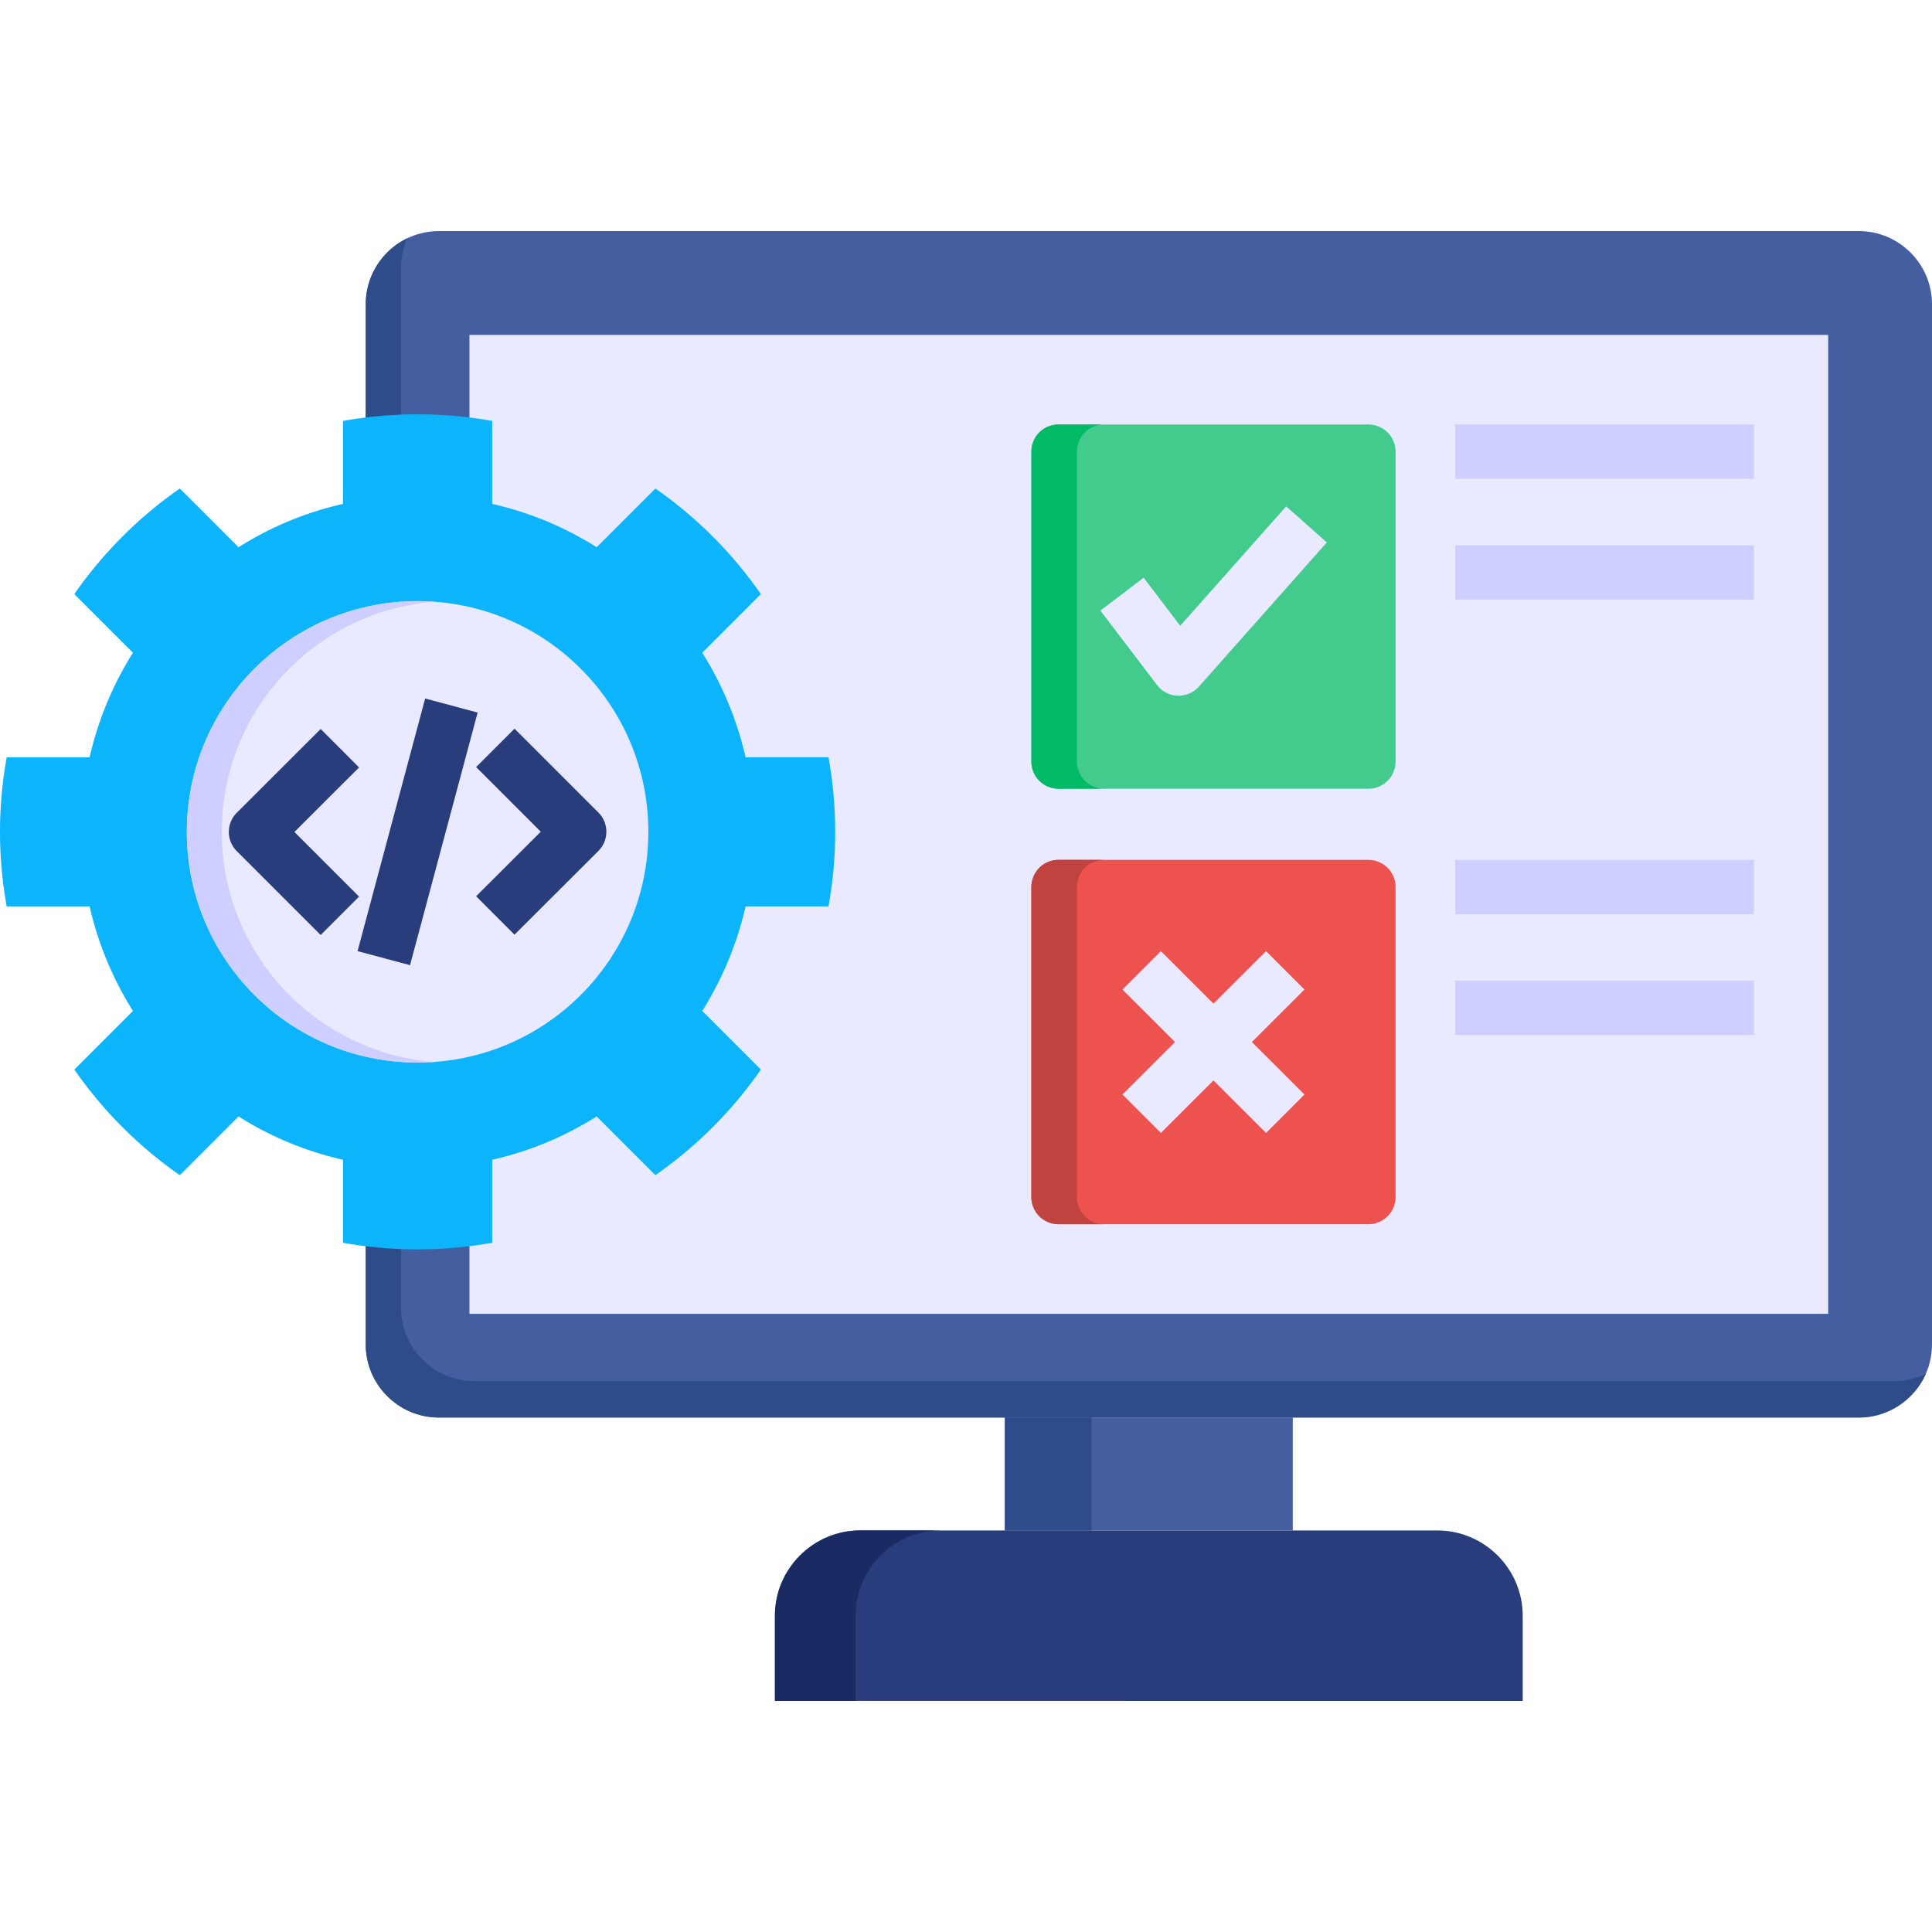
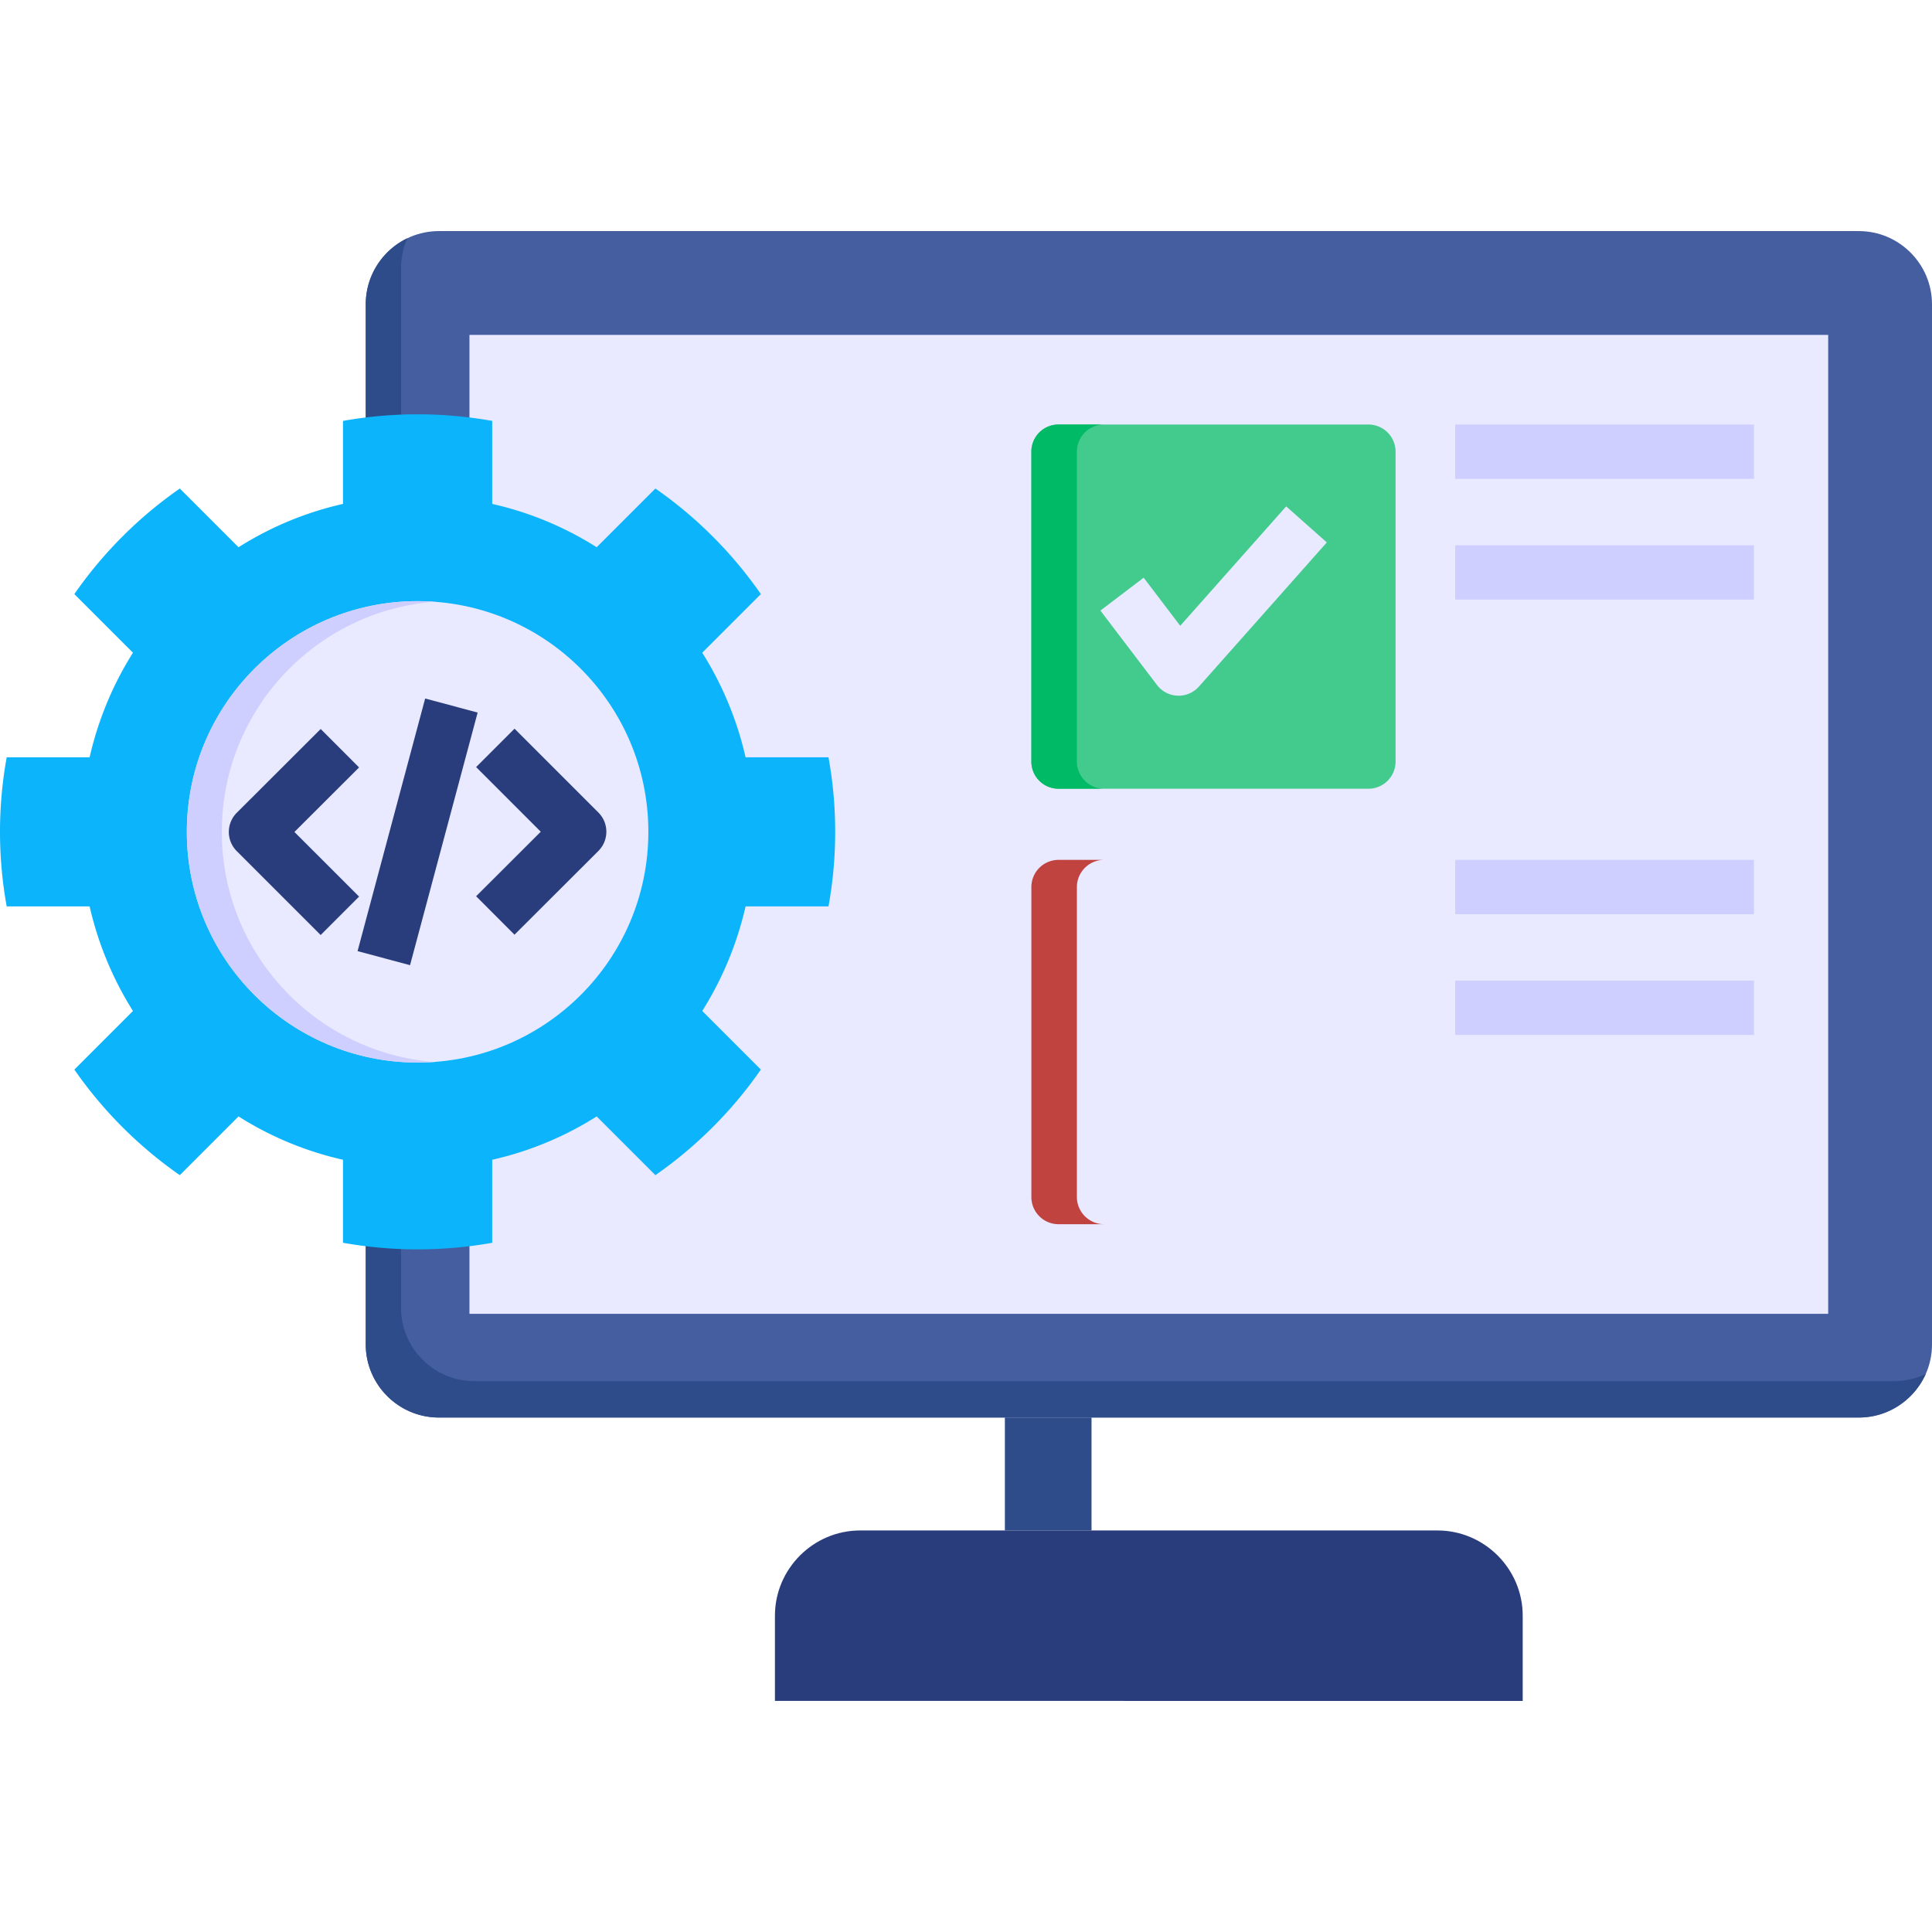
<svg xmlns="http://www.w3.org/2000/svg" width="512" height="512" x="0" y="0" viewBox="0 0 512 512" style="enable-background:new 0 0 512 512" xml:space="preserve" class="">
  <g>
-     <path fill="#445ea0" fill-rule="evenodd" d="M266.302 375.658h76.295v29.929h-76.295z" clip-rule="evenodd" opacity="1" data-original="#445ea0" class="" />
    <path fill="#2e4c89" fill-rule="evenodd" d="M266.302 375.658h22.964v29.929h-22.964z" clip-rule="evenodd" opacity="1" data-original="#2e4c89" />
    <path fill="#445ea0" fill-rule="evenodd" d="M116.277 61.242H492.62c10.666 0 19.38 8.714 19.38 19.38v275.686c0 10.637-8.714 19.35-19.38 19.35H116.277c-10.637 0-19.35-8.714-19.35-19.35V80.622c0-10.666 8.714-19.38 19.35-19.38z" clip-rule="evenodd" opacity="1" data-original="#445ea0" class="" />
    <path fill="#e9e9ff" fill-rule="evenodd" d="M124.408 88.753H484.49v259.424H124.408z" clip-rule="evenodd" opacity="1" data-original="#e9e9ff" class="" />
    <path fill="#293d7c" fill-rule="evenodd" d="M403.533 450.758v-22.585c0-12.415-10.171-22.585-22.585-22.585H227.95c-12.414 0-22.585 10.171-22.585 22.585v22.585z" clip-rule="evenodd" opacity="1" data-original="#293d7c" />
    <path fill="#43cb8e" d="M280.523 112.504h82.123a7.195 7.195 0 0 1 7.198 7.198v82.123c0 3.963-3.235 7.198-7.198 7.198h-82.123a7.195 7.195 0 0 1-7.198-7.198v-82.123a7.176 7.176 0 0 1 7.198-7.198z" opacity="1" data-original="#43cb8e" />
-     <path fill="#ed524e" d="M280.523 227.878h82.123c3.963 0 7.198 3.235 7.198 7.198v82.152c0 3.963-3.235 7.198-7.198 7.198h-82.123a7.195 7.195 0 0 1-7.198-7.198v-82.152a7.195 7.195 0 0 1 7.198-7.198z" opacity="1" data-original="#ed524e" />
    <path fill="#cfcfff" d="M385.639 144.501h79.179v14.397h-79.179zm0-31.998V126.9h79.179v-14.397zm0 161.769h79.179v-14.397h-79.179zm0-31.998h79.179v-14.397h-79.179z" opacity="1" data-original="#cfcfff" />
    <path fill="#e9e9ff" d="M312.347 184.369a7.198 7.198 0 0 1-5.731-2.841l-14.994-19.718 11.46-8.715 9.692 12.747 28.077-31.646 10.769 9.554-33.89 38.198a7.196 7.196 0 0 1-5.383 2.421zM345.694 262.241l-10.174-10.184-13.935 13.921-13.935-13.921-10.175 10.184 13.925 13.911-13.925 13.911 10.175 10.184 13.935-13.921 13.935 13.921 10.174-10.184-13.924-13.911z" opacity="1" data-original="#e9e9ff" class="" />
    <g fill-rule="evenodd" clip-rule="evenodd">
-       <path fill="#1a2b63" d="M249.283 405.587H227.95c-12.414 0-22.585 10.171-22.585 22.585v22.585h21.361v-22.585c.001-12.414 10.142-22.585 22.557-22.585z" opacity="1" data-original="#1a2b63" />
      <path fill="#00ba66" d="M285.39 201.825v-82.123a7.195 7.195 0 0 1 7.198-7.198h-12.065a7.176 7.176 0 0 0-7.198 7.198v82.123a7.195 7.195 0 0 0 7.198 7.198h12.065c-3.963 0-7.198-3.235-7.198-7.198z" opacity="1" data-original="#00ba66" />
      <path fill="#c0433f" d="M280.523 227.878a7.195 7.195 0 0 0-7.198 7.198v82.152a7.195 7.195 0 0 0 7.198 7.198h12.065c-3.963 0-7.198-3.235-7.198-7.198v-82.152c0-3.963 3.235-7.198 7.198-7.198z" opacity="1" data-original="#c0433f" />
      <path fill="#2e4c89" d="M510.339 364.118c-3.031 6.79-9.85 11.54-17.718 11.54H116.277c-10.637 0-19.35-8.714-19.35-19.35V80.622c0-7.694 4.517-14.367 11.016-17.485a19.475 19.475 0 0 0-1.661 7.839v275.657c0 10.666 8.743 19.38 19.38 19.38h376.343a19.121 19.121 0 0 0 8.334-1.895z" opacity="1" data-original="#2e4c89" />
      <path fill="#0cb4fb" d="M130.441 133.544a87.948 87.948 0 0 1 27.685 11.482l15.562-15.562a111.828 111.828 0 0 1 27.947 27.976l-15.533 15.533a89.195 89.195 0 0 1 11.482 27.714h21.973c1.166 6.411 1.778 12.997 1.778 19.758s-.612 13.347-1.778 19.758h-21.973a89.195 89.195 0 0 1-11.482 27.714l15.533 15.533a111.832 111.832 0 0 1-27.947 27.977l-15.562-15.562a87.948 87.948 0 0 1-27.685 11.482v22.002a113.275 113.275 0 0 1-19.788 1.748c-6.732 0-13.347-.612-19.758-1.748v-22.002a87.948 87.948 0 0 1-27.685-11.482l-15.562 15.562a111.815 111.815 0 0 1-27.947-27.977l15.533-15.533a89.195 89.195 0 0 1-11.482-27.714H1.778C.612 233.794 0 227.207 0 220.446s.612-13.347 1.778-19.758h21.973a89.195 89.195 0 0 1 11.482-27.714L19.7 157.441a111.811 111.811 0 0 1 27.947-27.976l15.562 15.562a87.948 87.948 0 0 1 27.685-11.482v-22.002a113.19 113.19 0 0 1 19.758-1.749c6.761 0 13.377.612 19.788 1.749v22.001z" opacity="1" data-original="#0cb4fb" class="" />
      <path fill="#e9e9ff" d="M110.653 159.306c33.776 0 61.17 27.365 61.17 61.14s-27.394 61.14-61.17 61.14c-33.747 0-61.14-27.365-61.14-61.14s27.393-61.14 61.14-61.14z" opacity="1" data-original="#e9e9ff" class="" />
    </g>
    <path fill="#293d7c" d="m95.159 237.611-10.18 10.179-22.226-22.224a7.195 7.195 0 0 1 .004-10.184l22.23-22.192 10.171 10.188-17.131 17.102zm63.423-22.283-22.226-22.225-10.18 10.179 17.131 17.132-17.131 17.101 10.171 10.188 22.23-22.191a7.198 7.198 0 0 0 .005-10.184zm-45.911-30.215-17.913 66.946 13.907 3.721 17.913-66.946z" opacity="1" data-original="#293d7c" />
    <path fill="#cfcfff" fill-rule="evenodd" d="M110.653 159.306c1.574 0 3.118.058 4.634.146-31.619 2.39-56.507 28.763-56.507 60.995s24.887 58.605 56.507 60.995c-1.515.087-3.06.146-4.634.146-33.747 0-61.14-27.365-61.14-61.14s27.393-61.142 61.14-61.142z" clip-rule="evenodd" opacity="1" data-original="#cfcfff" />
  </g>
</svg>